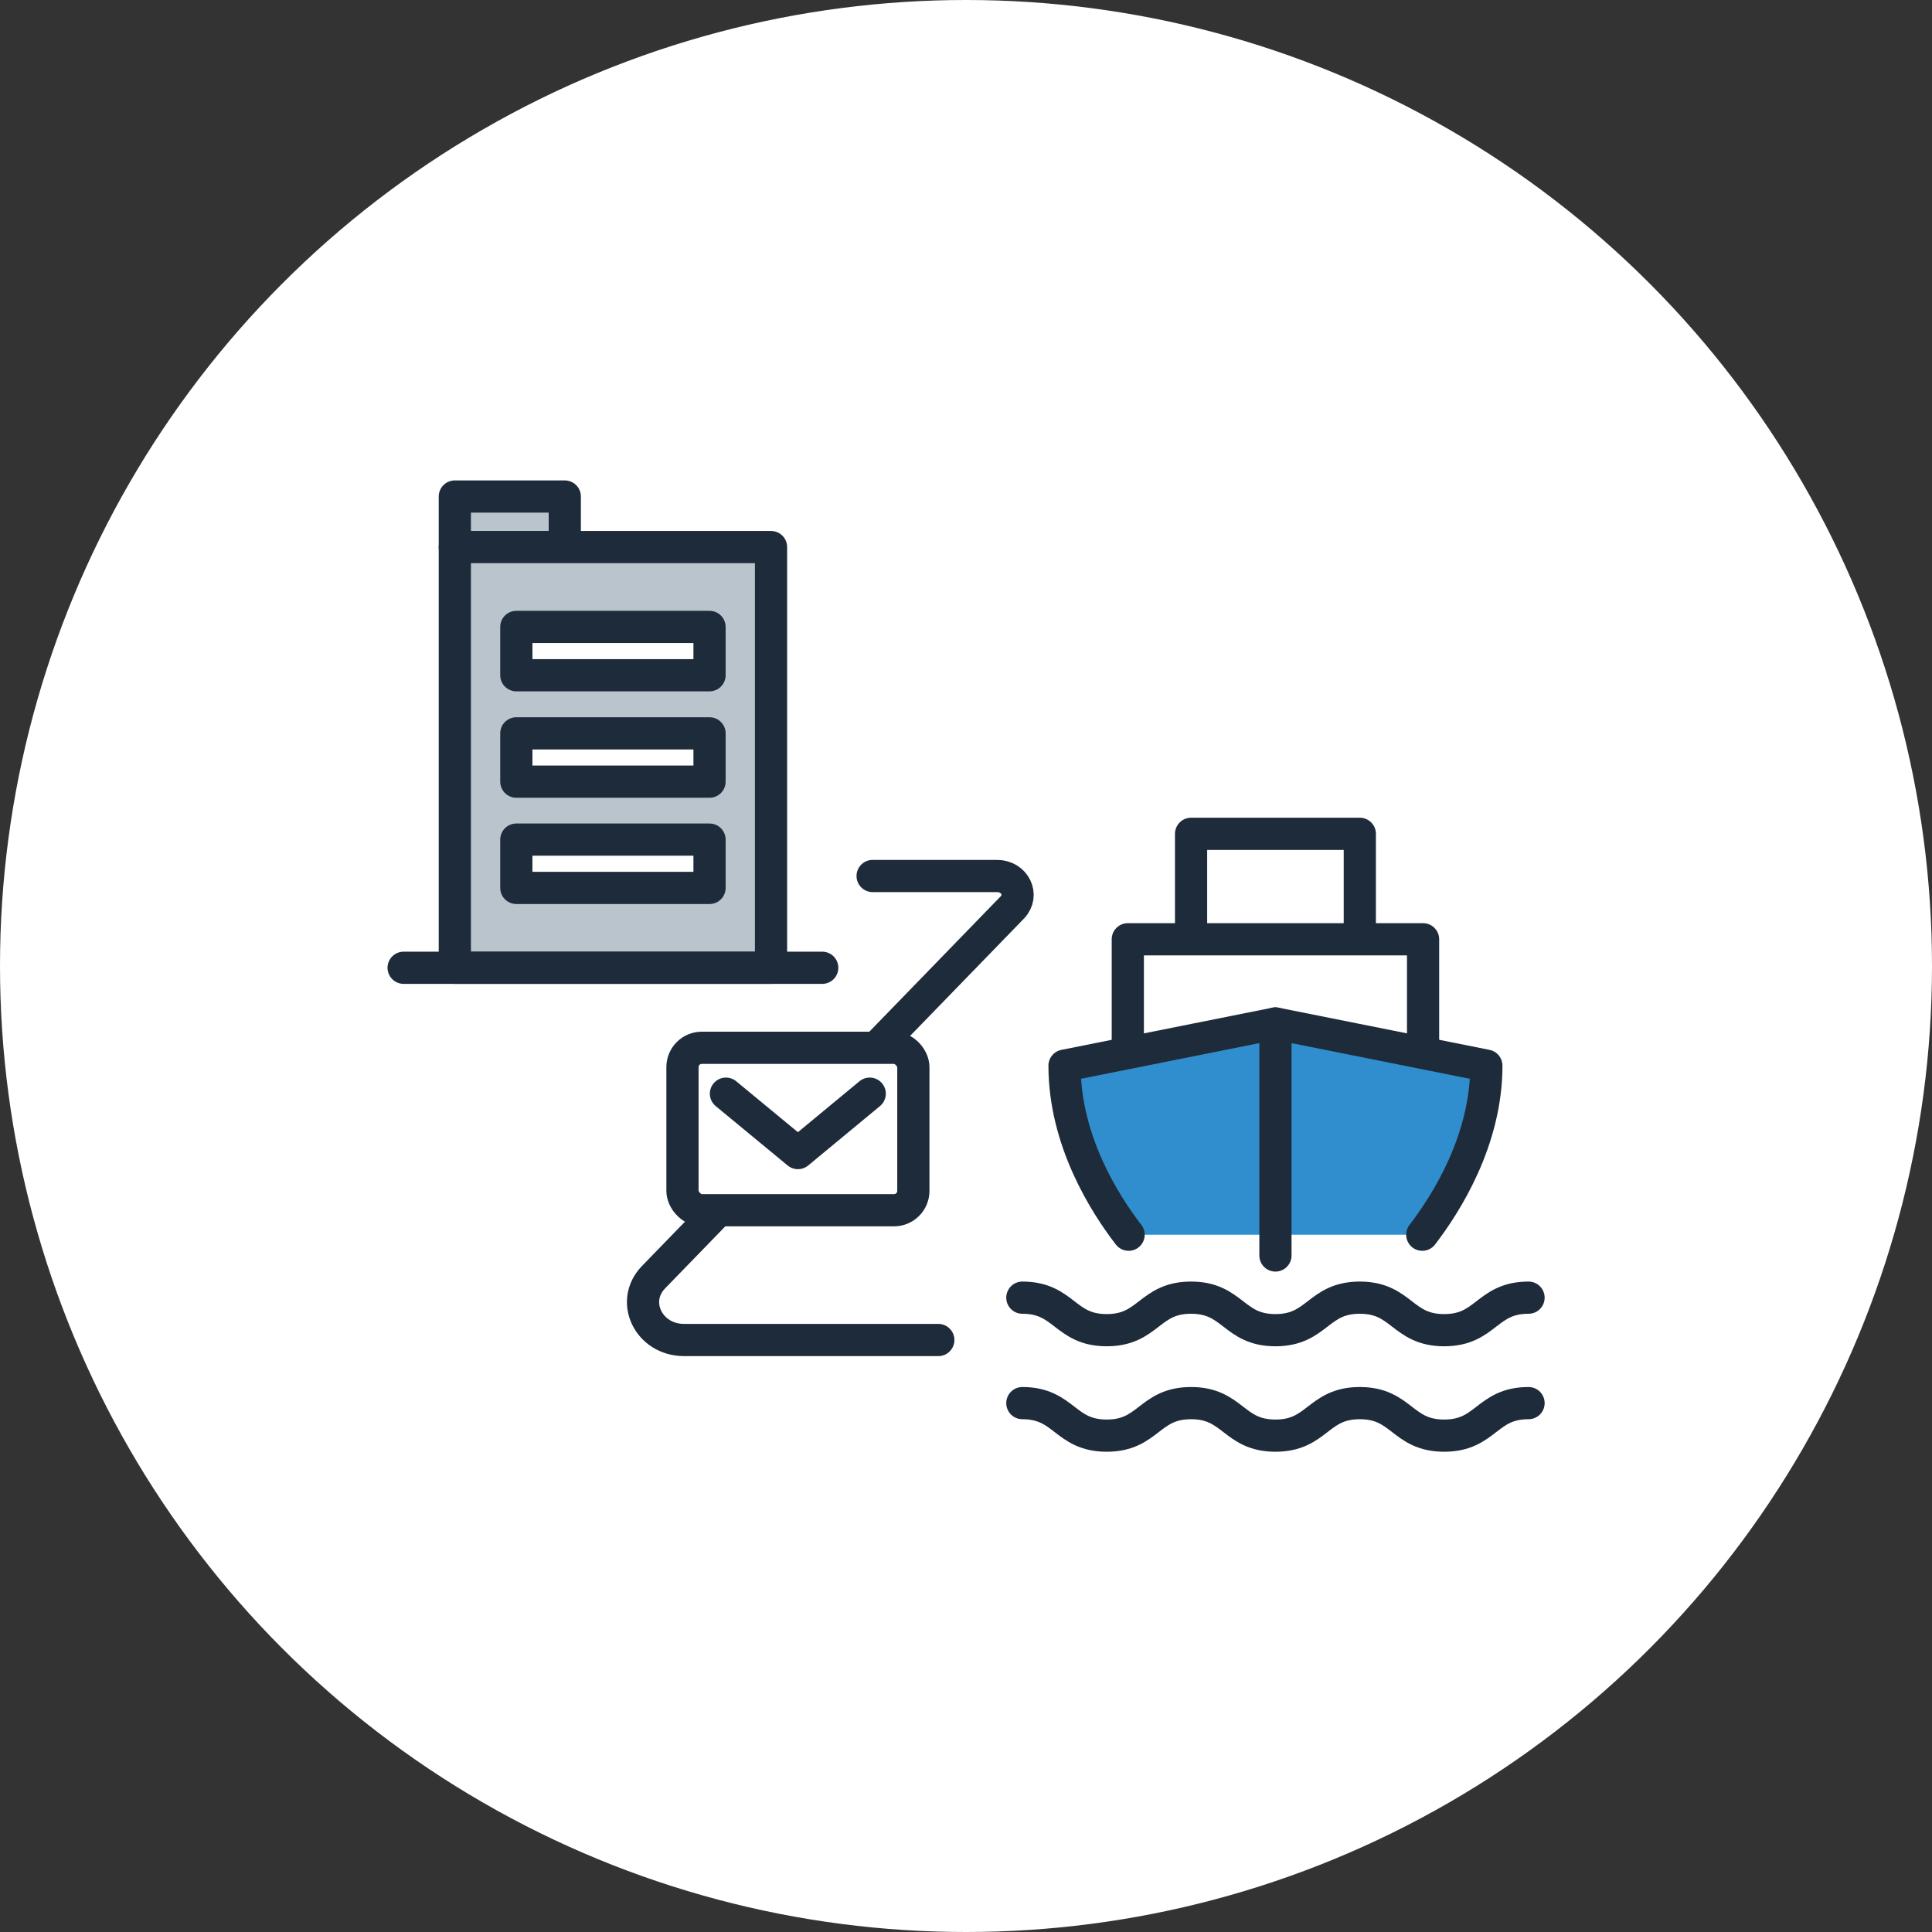
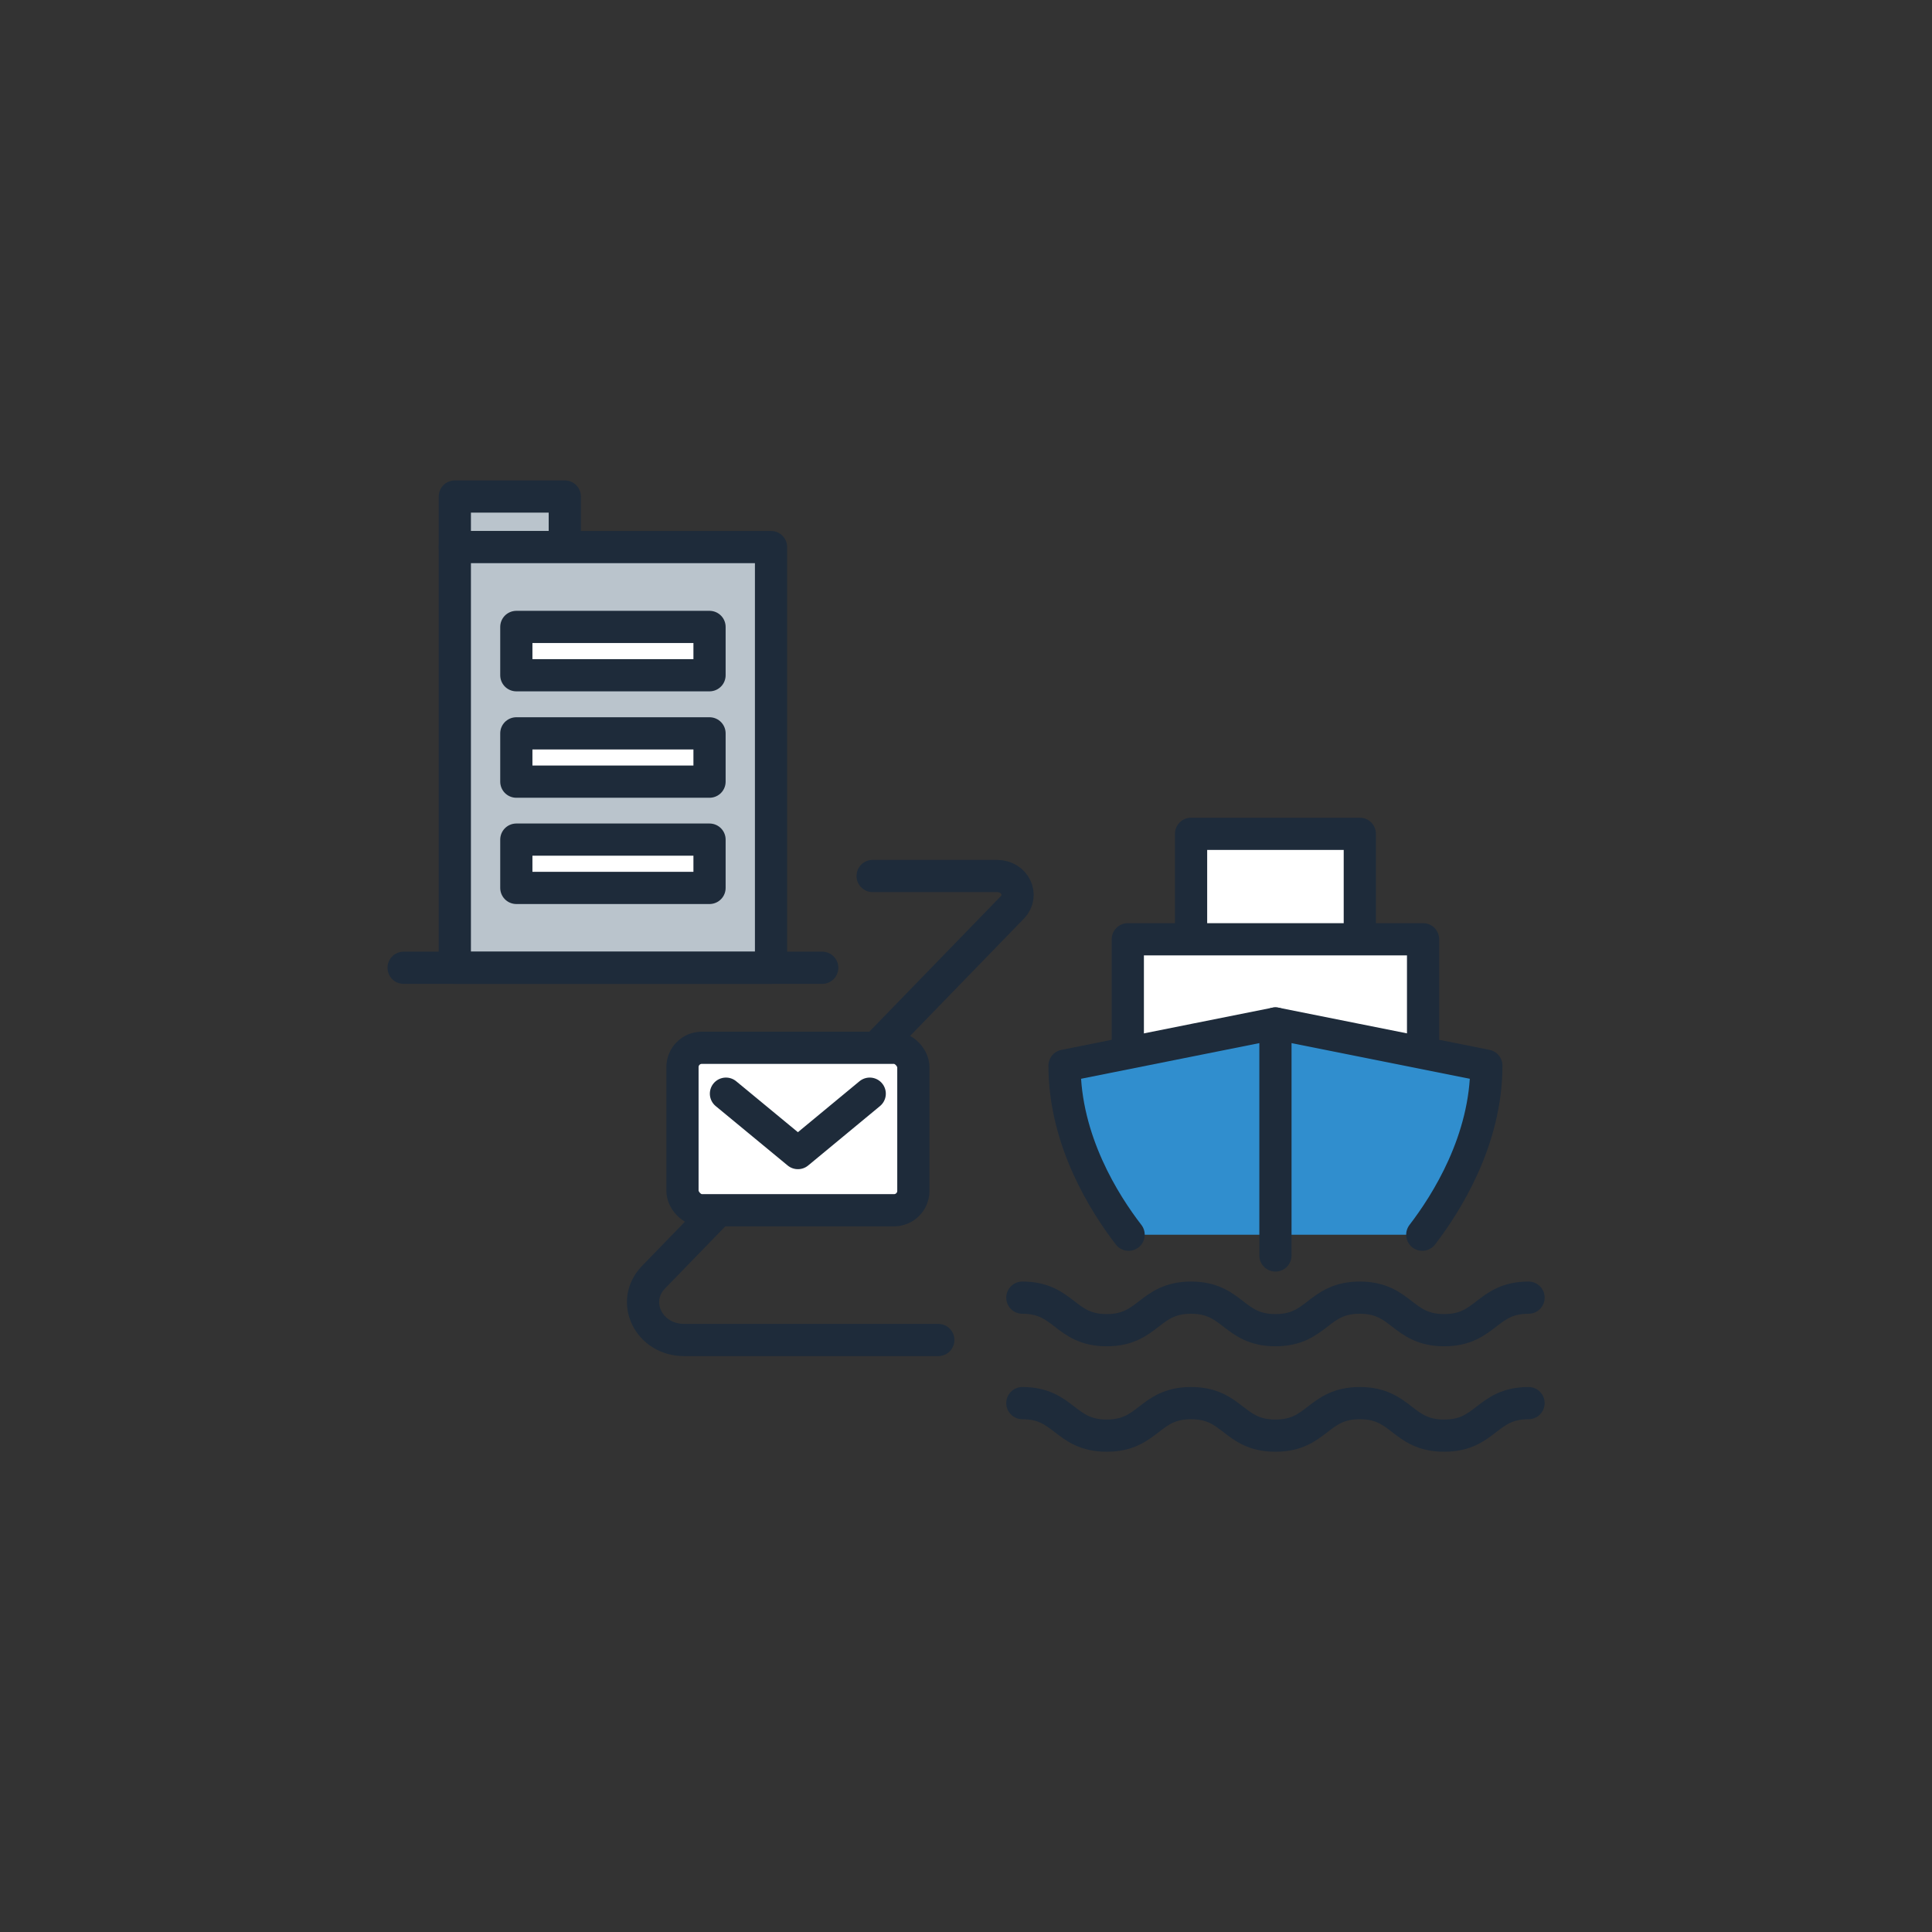
<svg xmlns="http://www.w3.org/2000/svg" id="_レイヤー_2" viewBox="0 0 120 120">
  <rect x="0" y="0" width="120" height="120" fill="#333333" stroke="none" />
  <defs>
    <style>.cls-1{fill:#308ece;}.cls-1,.cls-2,.cls-3,.cls-4{stroke:#1e2b3a;stroke-linecap:round;stroke-linejoin:round;stroke-width:2px;}.cls-2{fill:#bac4cc;}.cls-3,.cls-5{fill:#fff;}.cls-4{fill:none;}.cls-5{stroke-width:0px;}</style>
  </defs>
  <g id="_レイヤー_1-2">
-     <circle class="cls-5" cx="60" cy="60" r="60" />
    <polyline class="cls-3" points="84.46 58.34 84.46 51.79 73.98 51.79 73.98 58.34" />
    <polyline class="cls-3" points="88.39 65.41 88.39 58.34 70.05 58.34 70.05 65.41" />
    <path class="cls-1" d="m70.1,76.69c-1.49-1.93-3.98-5.85-3.98-10.5l13.1-2.62,13.1,2.62c0,4.64-2.49,8.56-3.98,10.5" />
    <line class="cls-4" x1="79.22" y1="63.57" x2="79.22" y2="77.98" />
    <path class="cls-4" d="m63.5,80.6c2.62,0,2.62,2.02,5.24,2.02s2.62-2.02,5.24-2.02,2.62,2.02,5.24,2.02,2.62-2.02,5.24-2.02,2.62,2.02,5.24,2.02,2.62-2.02,5.24-2.02" />
    <path class="cls-4" d="m63.5,87.15c2.62,0,2.62,2.02,5.24,2.02s2.62-2.02,5.24-2.02,2.62,2.02,5.24,2.02,2.62-2.02,5.24-2.02,2.62,2.02,5.24,2.02,2.62-2.02,5.24-2.02" />
    <path class="cls-4" d="m54.2,54.41h7.73c1.1,0,1.68,1.19.95,1.95l-22.29,22.97c-1.46,1.51-.3,3.9,1.9,3.9h15.79" />
    <rect class="cls-2" x="28.25" y="30.84" width="6.83" height="3.15" />
    <rect class="cls-2" x="28.25" y="33.98" width="19.64" height="26.13" />
    <line class="cls-4" x1="51.07" y1="60.11" x2="25.07" y2="60.11" />
    <rect class="cls-3" x="32.07" y="38.94" width="12" height="3" />
    <rect class="cls-3" x="32.07" y="45.55" width="12" height="3" />
    <rect class="cls-3" x="32.07" y="52.15" width="12" height="3" />
    <rect class="cls-3" x="42.39" y="65.08" width="14.34" height="10.09" rx="1.2" ry="1.2" />
    <polyline class="cls-4" points="45.09 67.93 49.56 71.62 54.02 67.93" />
  </g>
</svg>